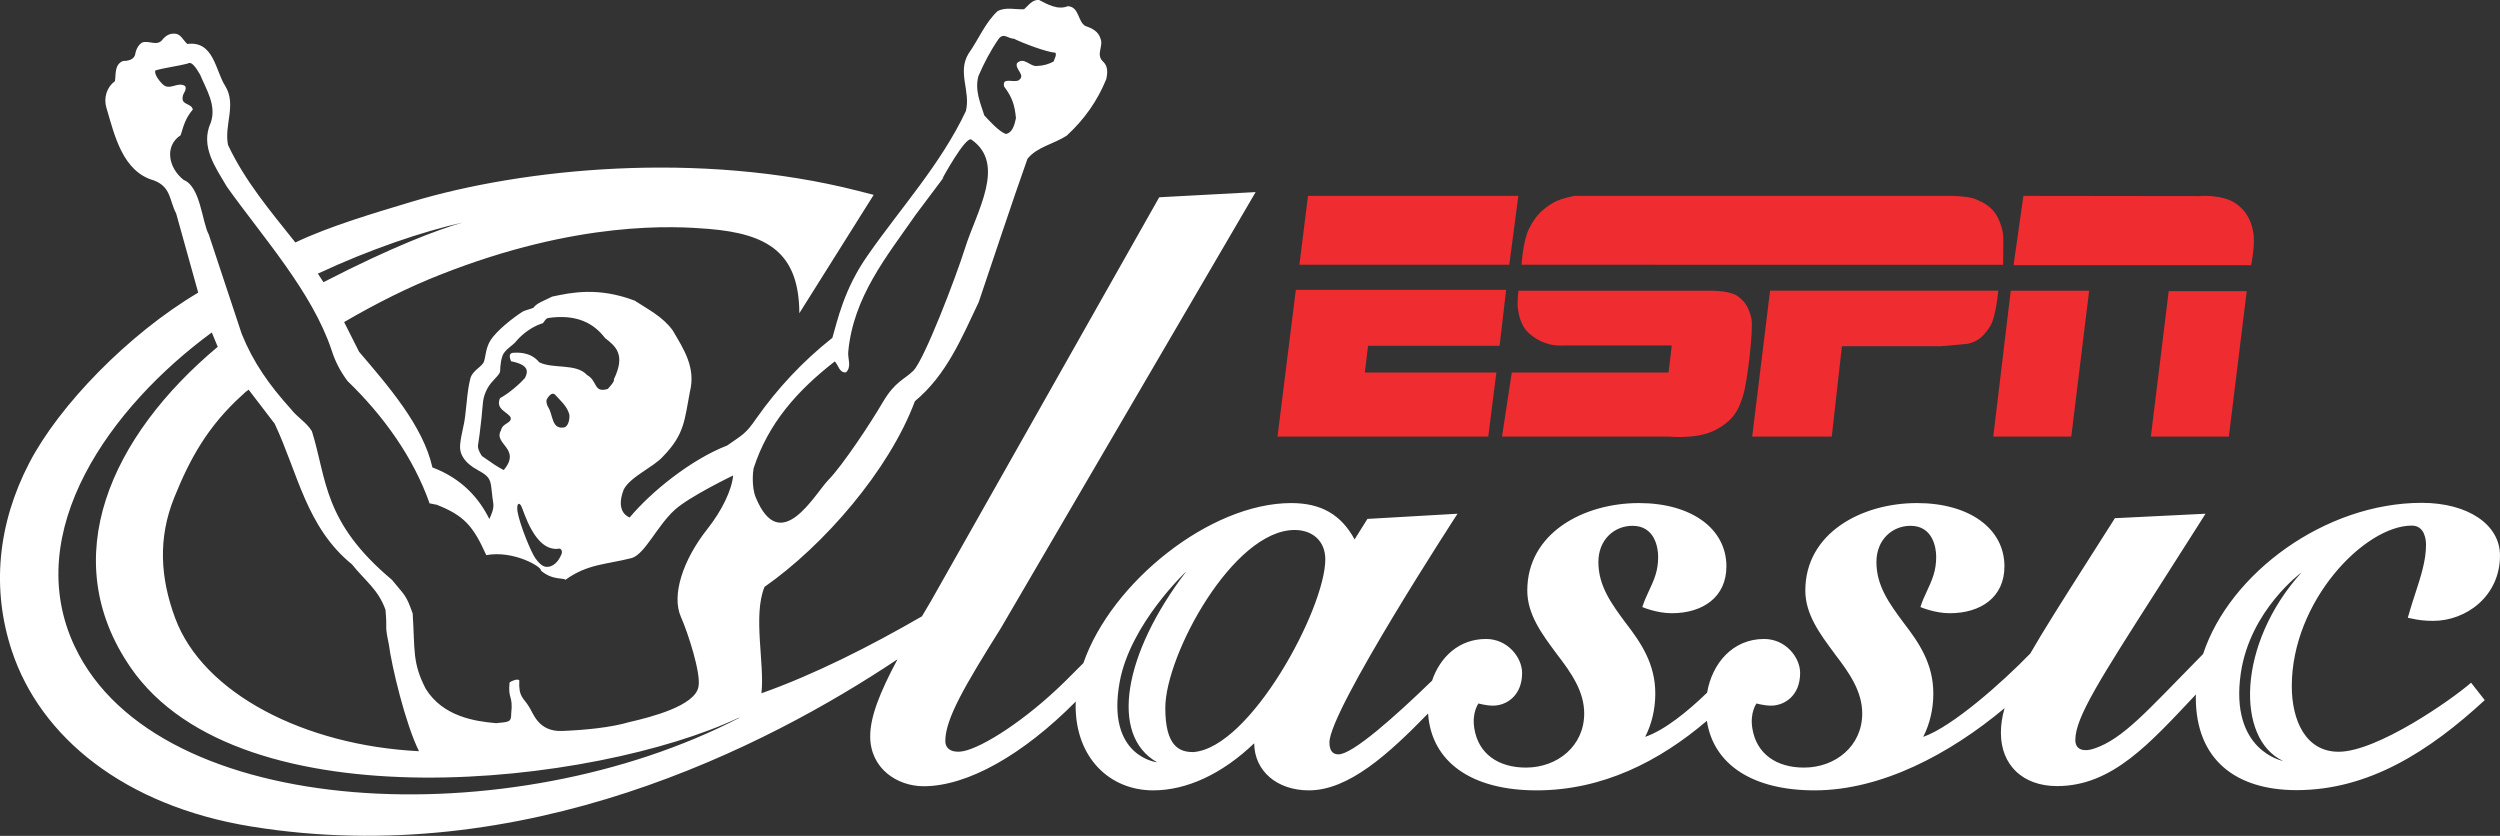
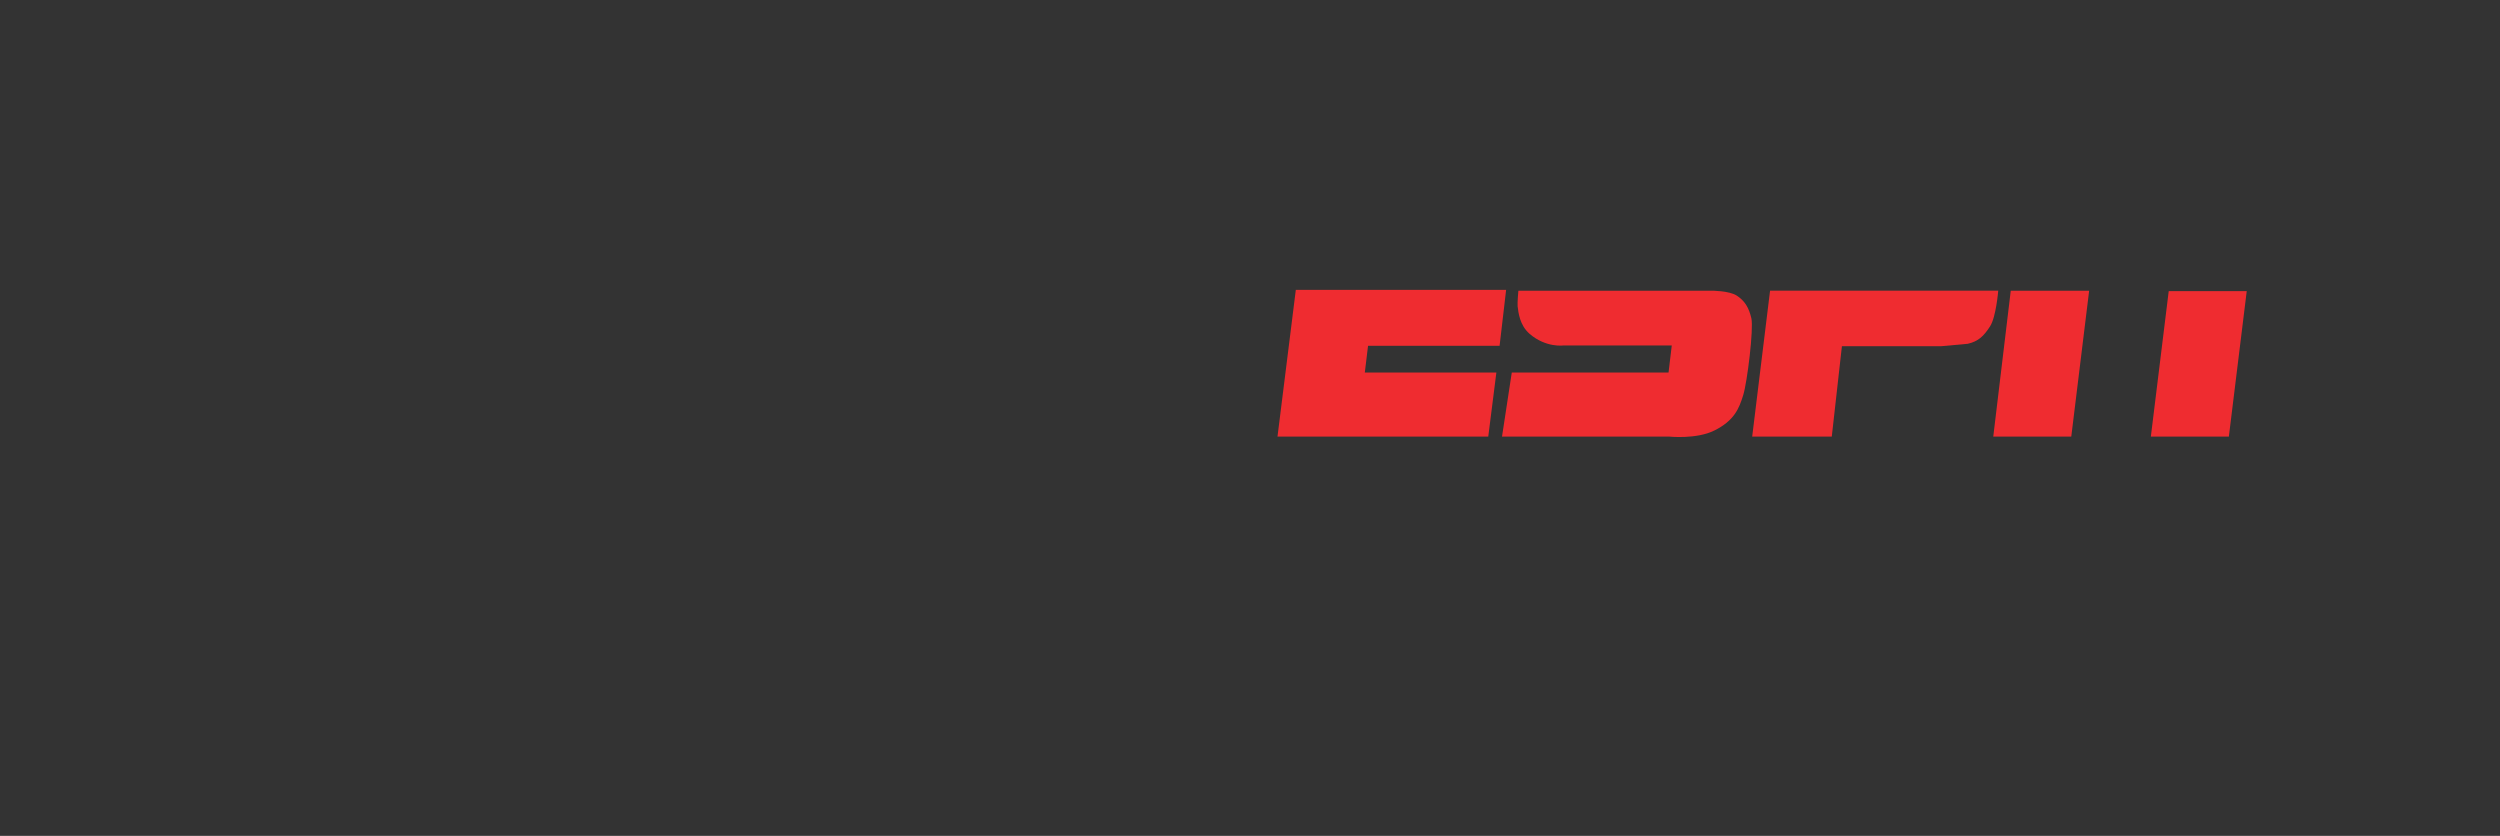
<svg xmlns="http://www.w3.org/2000/svg" height="200.61" width="600" version="1.1">
  <rect width="100%" height="100%" fill="#333333" stroke="none" />
  <g fill-rule="nonzero" transform="translate(-153.724,-404.258)">
-     <path d="m691.52,565.8c2.235-15.137,14.578-24.165,14.578-24.165-15.515,17.191-15.768,39.933-4.451,45.249,0,0-12.866-2.397-10.127-21.084m-251.42,18.957c-3.244,0-6.704-1.261-6.704-10.596,0-12.668,16.254-42.708,31.049-42.708,4.217,0,7.352,2.595,7.352,7.046,0,11.785-17.966,45.285-31.697,46.258m-17.642-16.885c2.577-13.948,15.984-26.49,15.984-26.49-15.119,19.786-18.471,39.356-7.01,45.825,0,0-12.308-1.297-8.974-19.336m-87.866-51.231c3.496-10.776,10.434-18.597,19.48-25.643,0.829,0.793,1.099,2.865,2.721,2.613,1.369-1.406,0.36-3.208,0.505-4.883,1.207-13.227,9.262-22.958,16.182-32.923l6.758-9.01c-0.18,0.126-0.306,0.288-0.414,0.432,0,0,5.658-10.434,7.046-9.461,8.415,5.875,1.243,17.227-1.532,26.021-2.126,6.812-9.731,26.706-12.398,29.427-2.126,2.144-4.361,2.505-7.352,7.587-2.973,5.1-9.695,15.209-13.011,18.597-3.334,3.424-11.551,18.597-17.48,4.235-1.045-2.523-0.667-6.343-0.505-6.992m53.952-94.137c1.369-3.171,2.973-6.217,4.92-9.01,1.207-1.388,2.144,0.018,3.622,0.072,2.18,1.063,7.731,3.19,9.947,3.352,0.324,0.703-0.288,1.406-0.396,2.054-1.261,0.739-2.595,1.063-4,1.117-1.73,0.234-3.118-2.307-4.847-0.667-0.523,1.532,2.162,2.811,0.469,4.073-1.189,0.757-4.109-0.865-3.55,1.532,1.928,2.559,2.523,4.343,2.847,7.587-0.36,1.604-0.793,3.478-2.433,3.802-1.712-0.631-3.928-3.135-5.172-4.469-0.955-3.027-2.325-6.037-1.406-9.443m-216.86,136.98c-13.119-27.697,8.686-57.7,32.869-75.432,0.487,1.189,0.973,2.379,1.424,3.442-25.661,21.462-38.96,50.709-20.921,76.946,26.399,38.365,112,28.111,145.93,12.092l0.216-0.018c-54.367,28.274-139.62,24.994-159.51-17.029m75.342-0.649c0.667,5.244,3.982,19.137,7.244,25.715-27.463-1.369-51.808-13.857-58.511-31.932-3.586-9.641-4.181-19.209-0.198-29.012,3.658-9.064,7.929-17.029,16.398-24.634,0.451-0.469,0.937-0.847,1.424-1.189l6.253,8.163c5.568,11.821,7.587,24.85,18.543,33.752,3.171,3.964,6.343,6.055,8.055,10.92,0.469,5.154-0.252,3.298,0.793,8.217m-49.23-111.39c-3.748-2.955-4.613-8.199-0.721-10.74,0.757-2.505,1.225-4.181,2.919-6.163-0.36-1.604-2.901-0.991-2.415-3.171,0.09-0.793,1.009-1.46,0.595-2.433-1.766-1.243-3.73,1.207-5.406-0.451-0.577-0.505-2.162-2.397-1.766-3.316,1.856-0.595,5.893-1.135,7.767-1.658,1.135-0.811,2.505,1.982,2.973,2.667,1.46,3.55,3.982,7.334,2.559,11.497-2.613,5.748,1.189,10.812,3.856,15.389,8.632,12.11,20.435,25.21,25.12,39.176,0.829,2.667,2.108,5.154,3.838,7.46,8.722,8.415,15.858,18.453,19.714,29.409,0.234-0.09,1.261,0.27,1.658,0.27,6.559,2.595,8.74,5.01,11.929,12.11,6.613-1.225,13.479,2.901,13.101,3.694,2.757,2.415,5.514,1.676,5.893,2.235,5.352-3.856,9.695-3.64,15.984-5.244,3.171-1.081,5.965-7.604,10.217-11.515,3.514-3.226,14.056-8.289,14.056-8.289-0.324,3.55-2.739,8.488-6.145,12.794-5.947,7.496-8.686,15.984-6.397,21.138,1.73,3.874,4.829,13.569,4.235,16.651-0.631,4.703-11.605,7.46-16.579,8.596-4.433,1.315-10.524,1.91-16.146,2.144-5.821,0.216-6.938-4.343-8.019-5.911-1.243-2.054-2.487-2.199-2.271-6.235-0.288-0.451-1.82,0.054-2.343,0.523-0.414,4.145,0.901,2.955,0.396,7.496,0.018,2.054-0.577,1.946-3.622,2.252-5.046-0.432-12.776-1.568-16.903-8.271-3.208-6.253-2.559-9.046-3.118-18.056-1.694-4.757-1.874-4.199-4.974-8.073-16.579-13.894-15.587-24.057-19.209-35.662-1.279-2.108-3.568-3.388-5.064-5.352-5.226-5.785-9.028-11.19-11.785-18.02l-7.911-23.859c-1.622-2.991-1.964-11.479-6.019-13.083m66.927,10.217c-6.091,1.784-16.831,5.785-33.373,14.326-0.432-0.667-0.883-1.351-1.351-2.054,12.686-5.929,25.12-10.073,34.725-12.272m23.606,79.901c-0.469,1.153-1.766,2.991-3.712,2.721-0.432-0.108-1.225-0.378-2.397-2.018-1.099-1.514-3.766-8.127-4.289-11.154-0.288-1.82,0.252-2.469,0.847-1.478,0.595,0.973,3.226,11.317,9.226,10.29,0.505,0.09,0.811,0.865,0.324,1.64m-2.973-35.446c-0.396-0.577-0.613-1.46-0.432-2,0.342-0.595,1.261-1.964,2.054-1.081,1.207,1.351,2.901,2.739,3.388,4.775,0.09,0.739-0.126,2.649-1.171,3.009-3.081,0.649-2.739-2.901-3.838-4.703m-15.984,11.587c-0.451-0.685-1.045-1.73-0.937-2.559,0.27-1.838,0.487-3.226,0.847-6.631,0.378-3.496,0.144-4.595,1.388-6.992,1.081-2.036,3.099-3.226,3.081-4.271,0-1.045,0.234-3.352,0.901-4.253,1.045-1.424,2.108-1.784,2.973-2.865,0.757-0.937,3.027-3.19,6.127-4.235,0.396,0.18,0.757-1.207,1.514-1.315,6.974-1.009,11.028,1.351,13.659,4.811,2.595,2,4.992,4,2.108,9.911,0.288,0.432-1.045,1.856-1.46,2.307-3.46,1.027-2.379-1.91-4.974-3.352-2.595-2.865-8.109-1.388-11.461-3.045-2.216-2.721-5.604-2.289-6.235-2.289-0.631,0.054-1.225,0.396-0.541,2.036,4.433,0.883,4.072,2.541,3.352,4-1.82,2.054-4.541,4.109-6.001,4.847-1.081,2.649,1.55,3.154,2.541,4.577,0.414,1.514-1.946,1.315-2.289,3.135-1.982,3.334,5.01,4.361,0.649,9.551-1.64-0.829-2.649-1.55-5.244-3.37m445.6,70.981c-7.857,0-11.227-7.46-11.227-15.732,0-20.471,17.516-38.545,28.796-38.545,3.171,0,3.424,3.532,3.424,4.613,0,3.82-1.315,7.803-2.577,11.677-0.432,1.333-0.883,2.703-1.279,4.054l-0.523,1.784,1.82,0.36c0.703,0.144,2.199,0.378,4.253,0.378,7.893,0,16.056-5.875,16.056-15.696,0-7.442-7.731-12.632-18.777-12.632-23.138,0-46.095,16.867-52.475,36.275-0.595,0.631-1.171,1.207-1.64,1.676-11.659,11.821-17.588,18.741-24.561,21.048-2.289,0.775-4.469,0.396-4.469-2.072,0-5.424,5.857-14.506,20.435-37.32l9.046-14.2,1.766-2.793c0,0.018-3.28,0.162-3.28,0.162l-17.588,0.865-0.883,0.036s-0.469,0.757-0.469,0.757l-6.055,9.515c-6.073,9.551-10.56,16.615-13.785,22.219-6.649,6.866-18.723,17.588-25.697,20.002,1.568-3.027,2.433-6.667,2.433-10.38,0-7.154-3.388-12.164-7.19-17.083-3.316-4.487-6.469-8.74-6.469-14.488,0-5.37,3.784-8.704,8.199-8.704,5.352,0,6.145,5.28,6.145,7.388,0,3.352-0.829,5.334-2.469,8.83-0.901,1.856-1.315,3.28-1.315,3.28s3.424,1.478,7.028,1.478c7.496,0,13.137-3.856,13.137-11.245,0-9.082-8.433-15.191-20.993-15.191-13.317,0-26.796,7.208-26.796,20.993,0,5.694,3.496,10.38,6.866,14.921l0.306,0.432c3.424,4.451,6.487,8.866,6.487,14.164,0,7.767-6.397,12.974-13.984,12.974-6.577,0-11.425-3.262-12.398-9.461-0.595-3.82,1.009-5.929,1.009-5.929s1.784,0.523,3.496,0.523c3.171,0,6.974-2.343,6.974-7.839,0-3.748-3.478-8.163-8.65-8.163-7.532,0-12.47,5.856-13.677,12.884-4.721,4.577-10.217,9.01-14.867,10.614,1.568-3.027,2.433-6.667,2.433-10.38,0-7.154-3.388-12.164-7.19-17.083-3.316-4.487-6.469-8.74-6.469-14.488,0-5.37,3.784-8.704,8.199-8.704,5.352,0,6.145,5.28,6.145,7.388,0,3.352-0.829,5.334-2.487,8.83-0.883,1.856-1.315,3.28-1.315,3.28s3.442,1.478,7.046,1.478c7.478,0,13.137-3.856,13.137-11.245,0-9.082-8.433-15.191-20.993-15.191-13.317,0-26.796,7.208-26.796,20.993,0,5.694,3.478,10.38,6.848,14.921l0.324,0.432c3.424,4.451,6.487,8.866,6.487,14.164,0,7.767-6.397,12.974-13.984,12.974-6.577,0-11.443-3.262-12.398-9.461-0.595-3.82,1.009-5.929,1.009-5.929s1.784,0.523,3.496,0.523c3.171,0,6.974-2.343,6.974-7.839,0-3.748-3.496-8.163-8.65-8.163-6.487,0-11.028,4.325-12.956,10.001-8.956,8.686-19.101,17.696-22.471,17.696-1.46,0-2.162-0.991-2.162-2.883,0-7.677,30.742-54.871,30.742-54.871l-21.624,1.243-3.081,4.92c-3.262-6.001-8.073-8.722-15.227-8.722-19.444,0-43.158,19.029-49.862,38.401-1.424,1.442-2.829,2.847-4.217,4.217-9.803,9.677-20.02,16.002-24.561,16.921-2.216,0.451-4.379-0.162-4.361-2.505,0.054-5.316,4.685-13.209,13.299-26.958-0.018,0.018,61.178-104.71,61.178-104.71l-23.138,1.243-54.781,96.912c-0.757,1.261-1.478,2.469-2.162,3.658-12.434,7.19-25.895,14.002-38.527,18.471,0.811-7.028-2.09-18.615,0.739-25.535,14.146-9.875,29.895-27.931,36.094-44.564,7.569-6.271,11.227-15.173,15.299-23.733,3.856-11.335,7.677-23.048,11.713-34.436,2.271-2.865,6.379-3.568,9.425-5.568,4.181-3.82,7.406-8.379,9.515-13.623,0.288-1.406,0.414-2.919-0.667-4.019-2.018-1.784,0.018-3.676-0.721-5.586-0.487-1.766-1.982-2.523-3.64-3.081-1.874-1.027-1.442-4.649-4.253-4.757-2.361,1.009-4.974-0.505-6.884-1.496-1.64-0.126-2.523,1.333-3.586,2.235-2.144,0.108-4.307-0.613-6.361,0.451-3.027,2.829-4.577,6.83-6.974,10.199-2.739,4.505,0.559,8.992-0.631,13.785-6.019,12.74-15.533,23.12-23.48,34.509-5.803,8.199-7.352,15.84-8.56,19.912-7.154,5.64-13.245,12.218-18.272,19.372-2.577,3.748-3.19,3.802-6.974,6.469-8.74,3.37-18.399,11.245-23.39,17.263,0,0-3.64-1.045-1.442-6.704,1.604-3.099,7.298-5.46,9.461-7.965,5.19-5.316,5.136-8.83,6.415-15.461,1.478-5.838-1.46-10.217-4.109-14.74-2.397-3.334-5.947-5.064-9.154-7.172-8.794-3.316-15.227-1.928-19.786-0.955-1.892,0.991-3.73,1.532-4.487,2.667-0.487,0.27-2.198,0.649-2.685,0.991-2.018,1.297-6.199,4.469-7.713,6.974-1.045,1.712-1.117,3.874-1.46,4.902-0.396,1.297-2.793,2.126-3.298,4.145-0.739,3.027-0.721,4.721-1.243,9.01-0.324,2.685-0.937,4.091-1.207,6.884-0.216,2.054,0.901,4.271,4.289,6.091,3.766,2.018,2.847,2.757,3.694,8.145,0.09,1.297-0.505,2.559-0.973,3.568-2.397-4.865-6.505-9.695-13.659-12.38-2.252-10.055-10.758-19.714-17.606-27.769l-3.586-7.118c7.659-4.469,15.497-8.397,22.994-11.335,33.175-13.119,56.331-11.695,64.458-11.028,14.344,1.171,21.732,5.803,21.804,20.237l17.84-28.4-3.838-0.991c-38.004-9.659-80.316-5.406-107.06,2.649-8.866,2.667-19.822,5.893-27.895,9.767-6.109-7.677-12.037-14.668-16.164-23.39-0.973-4.847,2.09-9.677-0.667-14.164-2.361-3.64-2.721-10.92-9.1-10.091-0.919-0.757-1.568-2.469-3.027-2.469-1.261-0.09-2.198,0.505-2.991,1.496-1.315,1.622-3.352-0.036-4.902,0.667-1.045,0.721-1.442,1.874-1.658,3.045-0.451,1.153-1.892,1.351-2.883,1.351-2.072,0.901-1.64,3.135-1.91,4.829-1.964,1.46-2.793,4.019-2.018,6.487,1.928,6.541,3.874,15.281,11.407,17.353,4.145,1.622,3.658,4.847,5.298,7.911l5.298,19.011c-16.759,9.911-33.391,27.084-40.545,40.87-7.641,14.704-9.082,30.31-4.181,45.104,6.83,20.633,26.904,37.158,57.322,42.131,65.521,10.704,123.73-19.065,155.24-40.113-4.343,8.127-6.559,13.876-6.559,18.489,0,7.713,6.451,11.983,12.83,11.983,10.488,0,23.769-7.478,36.509-20.327,0,0.324-0.036,0.685-0.036,1.009,0,12.524,8.199,20.309,18.615,20.309,8.109,0,16.597-3.982,24.237-11.299,0.072,6.667,5.46,11.299,13.137,11.299,9.533,0,19.101-8.686,28.598-18.453,0.775,11.587,10.362,18.453,26.021,18.453,15.822,0,29.445-6.938,40.888-16.687,1.604,10.506,10.992,16.687,25.859,16.687,16.074,0,32.508-8.776,45.591-19.732-0.595,2.09-0.883,4-0.883,5.911,0,7.767,5.28,12.794,13.479,12.794,13.263,0,22.255-10.271,33.337-22.003-0.018,0.252-0.036,0.505-0.036,0.739,0,14.975,9.641,22.237,24.183,22.237,17.335,0,31.878-9.352,45.158-21.606l-3.28-4.181c-4.541,4-22.507,16.579-31.806,16.579" fill="#FFF" />
    <path d="m688.65,509.04,4.289-34.905-18.723,0-4.289,34.905,18.723,0z" fill="#ef2c30" />
    <path d="m650.83,509.04,4.289-35.013-18.813,0-4.199,35.013,18.723,0z" fill="#ef2c30" />
-     <path d="m694.48,459.83c-0.577-3.099-1.964-5.244-4.289-6.812-3.118-2.126-8.632-1.748-8.578-1.694-0.018-0.018-42.275-0.054-42.275-0.054l-2.361,16.633h57.016s1.081-4.974,0.487-8.073" fill="#ef2c30" />
-     <path d="m634.5,464.41c0-3.135,0.306-4.127-1.009-7.298-1.369-3.262-3.892-4.325-5.64-5.064-1.676-0.703-5.478-0.775-5.478-0.775h-90.803s-3.154,0.577-4.902,1.55c-2.973,1.658-4.685,3.676-6.019,6.415-1.424,2.901-1.748,8.56-1.748,8.56l115.55,0.018s0.054-0.306,0.054-3.406" fill="#ef2c30" />
    <path d="m574.25,509.04,19.101,0,2.433-21.696,23.859,0l6.343-0.577c2.541-0.577,3.856-1.856,5.352-4.181,1.442-2.216,1.964-8.56,1.964-8.56h-54.763l-4.289,35.013z" fill="#ef2c30" />
    <path d="m516.55,493.67-2.343,15.371,40.131,0s6.541,0.685,10.83-1.46c4.829-2.397,5.947-5.334,6.92-8.47,0.973-3.099,2.541-15.948,1.964-18.471-0.595-2.523-1.55-4.163-3.514-5.442-1.856-1.189-6.055-1.171-6.055-1.171h-46.348s-0.27,2.937-0.18,3.748c0.18,1.406,0.451,4.505,2.883,6.613,3.964,3.406,8.181,2.775,8.181,2.775h25.931l-0.775,6.505h-37.626z" fill="#ef2c30" />
    <path d="m512.85,493.67-31.571,0,0.775-6.415,31.571,0,1.568-13.425-50.474,0-4.397,35.211,50.583,0,1.946-15.371z" fill="#ef2c30" />
-     <path d="m518.13,451.26-50.492,0-2.054,16.542,50.366,0,2.18-16.542z" fill="#ef2c30" />
  </g>
</svg>